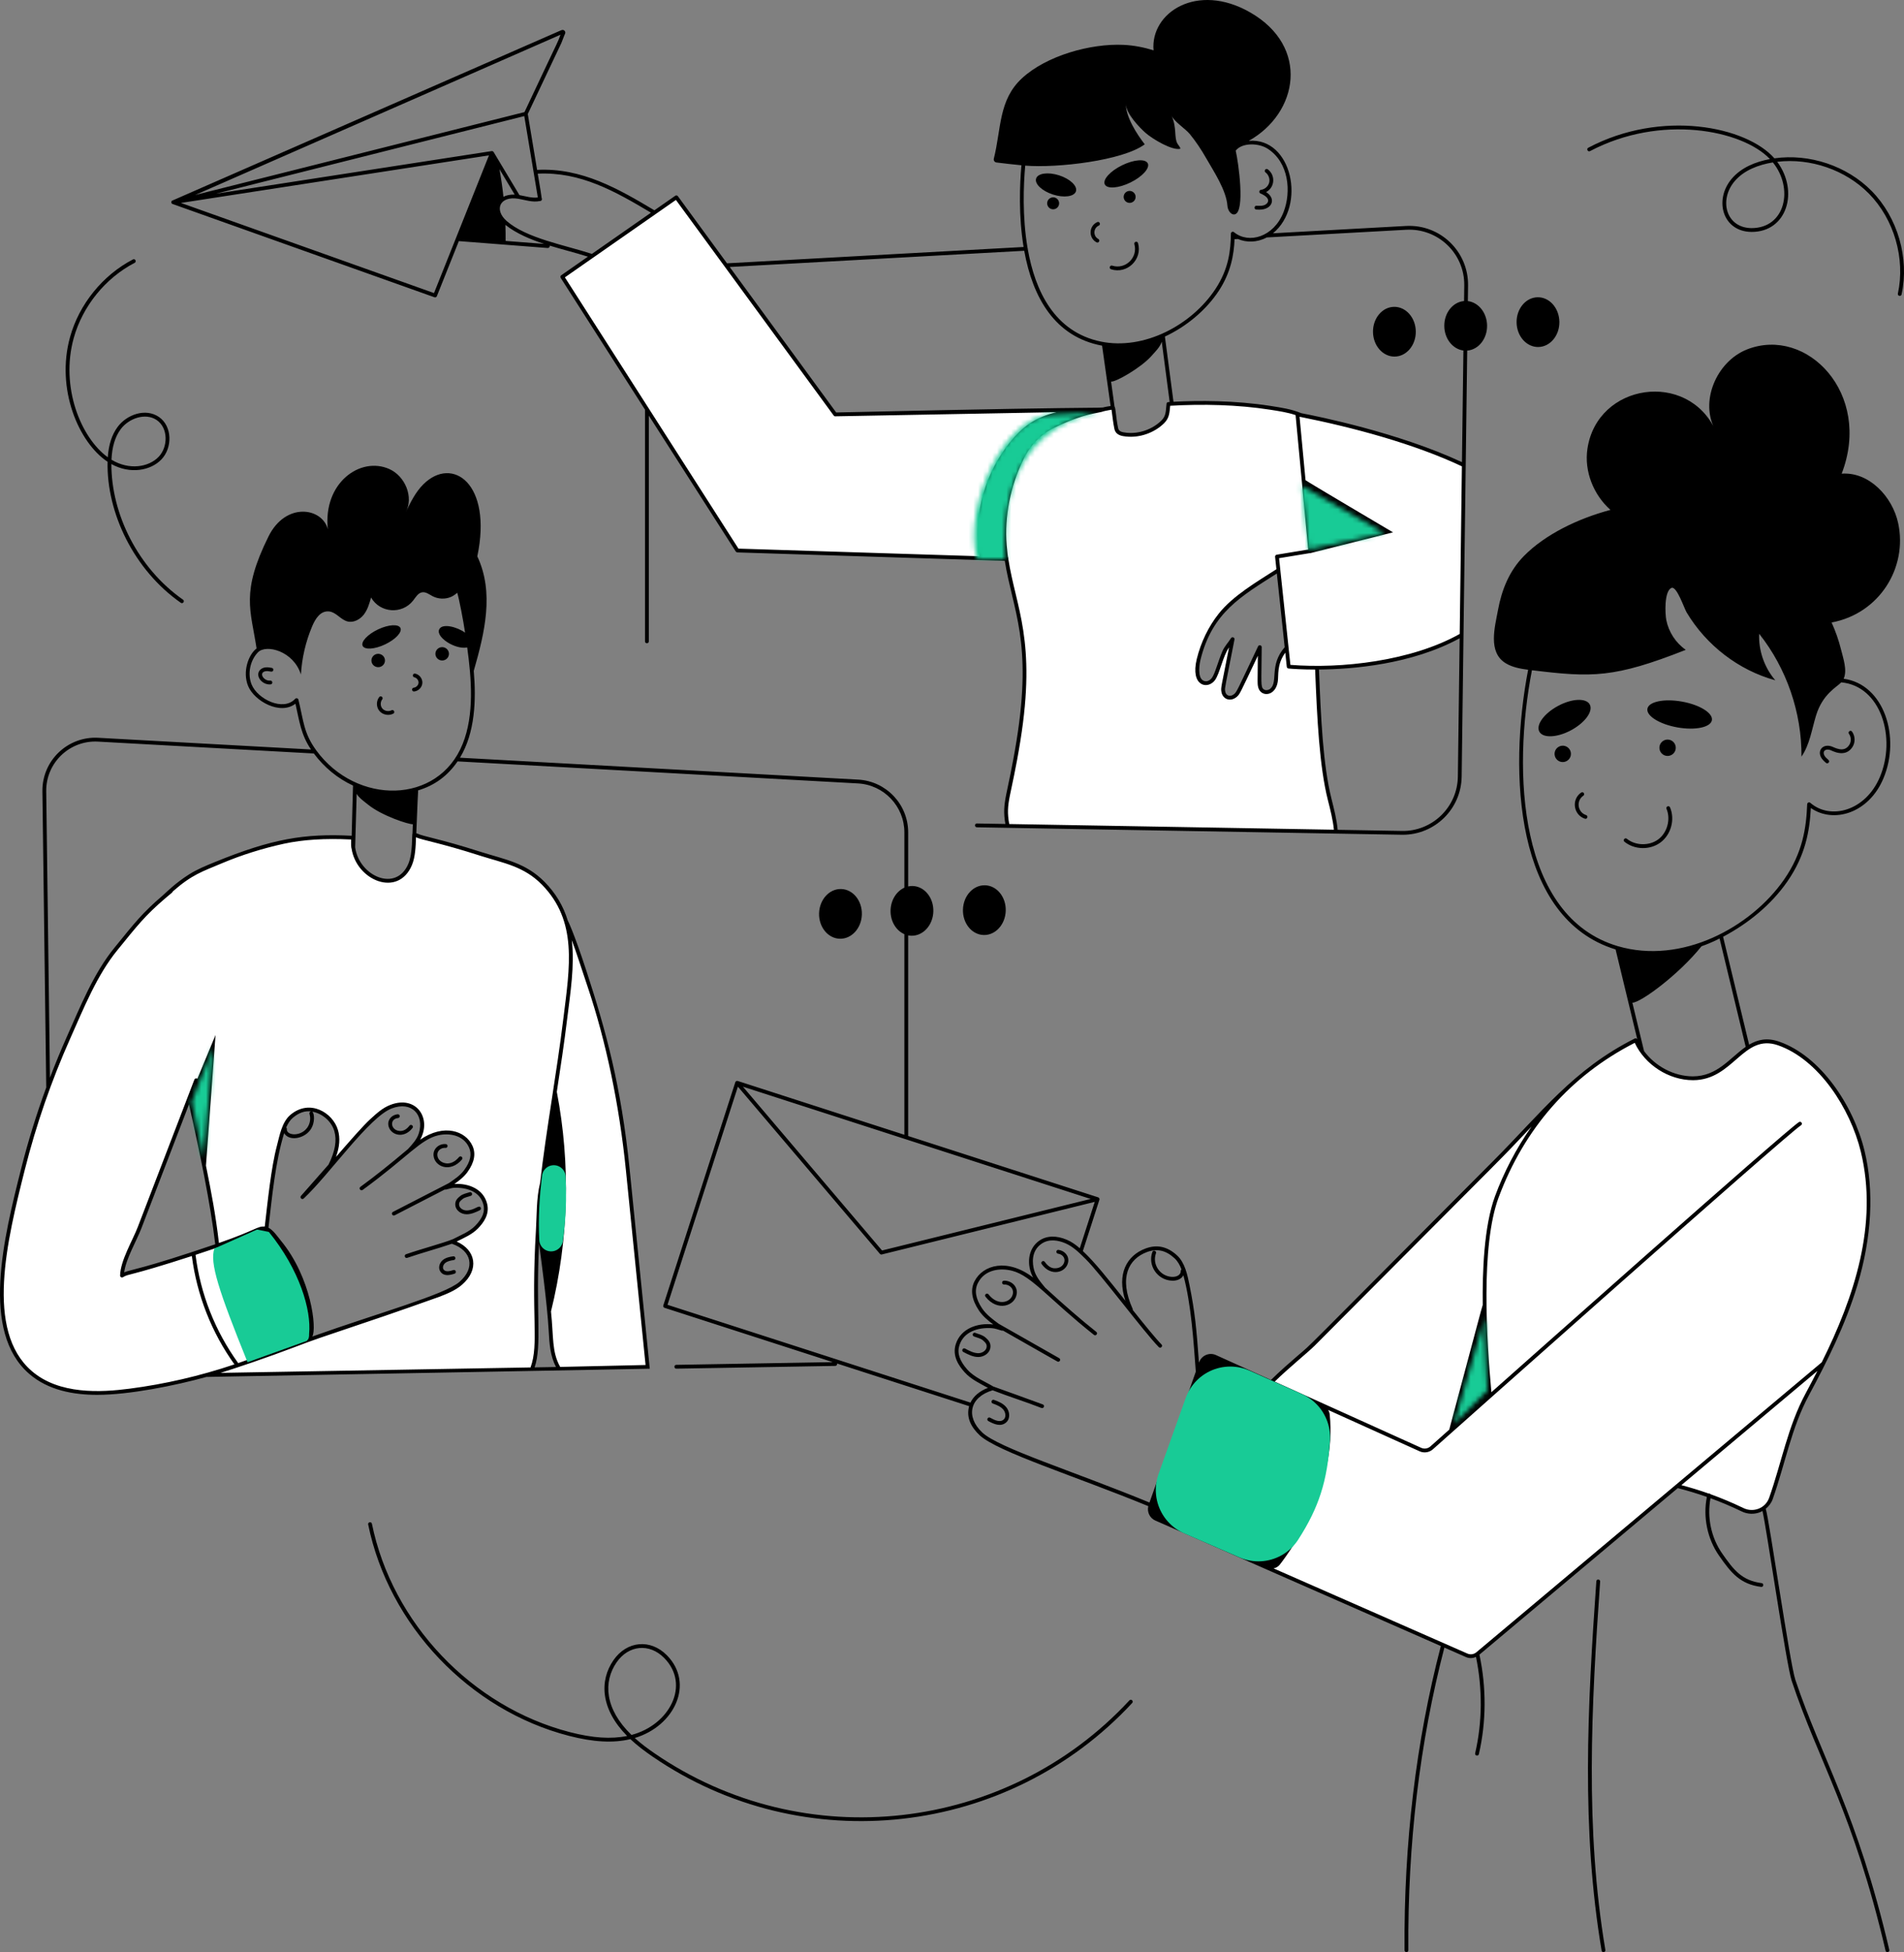
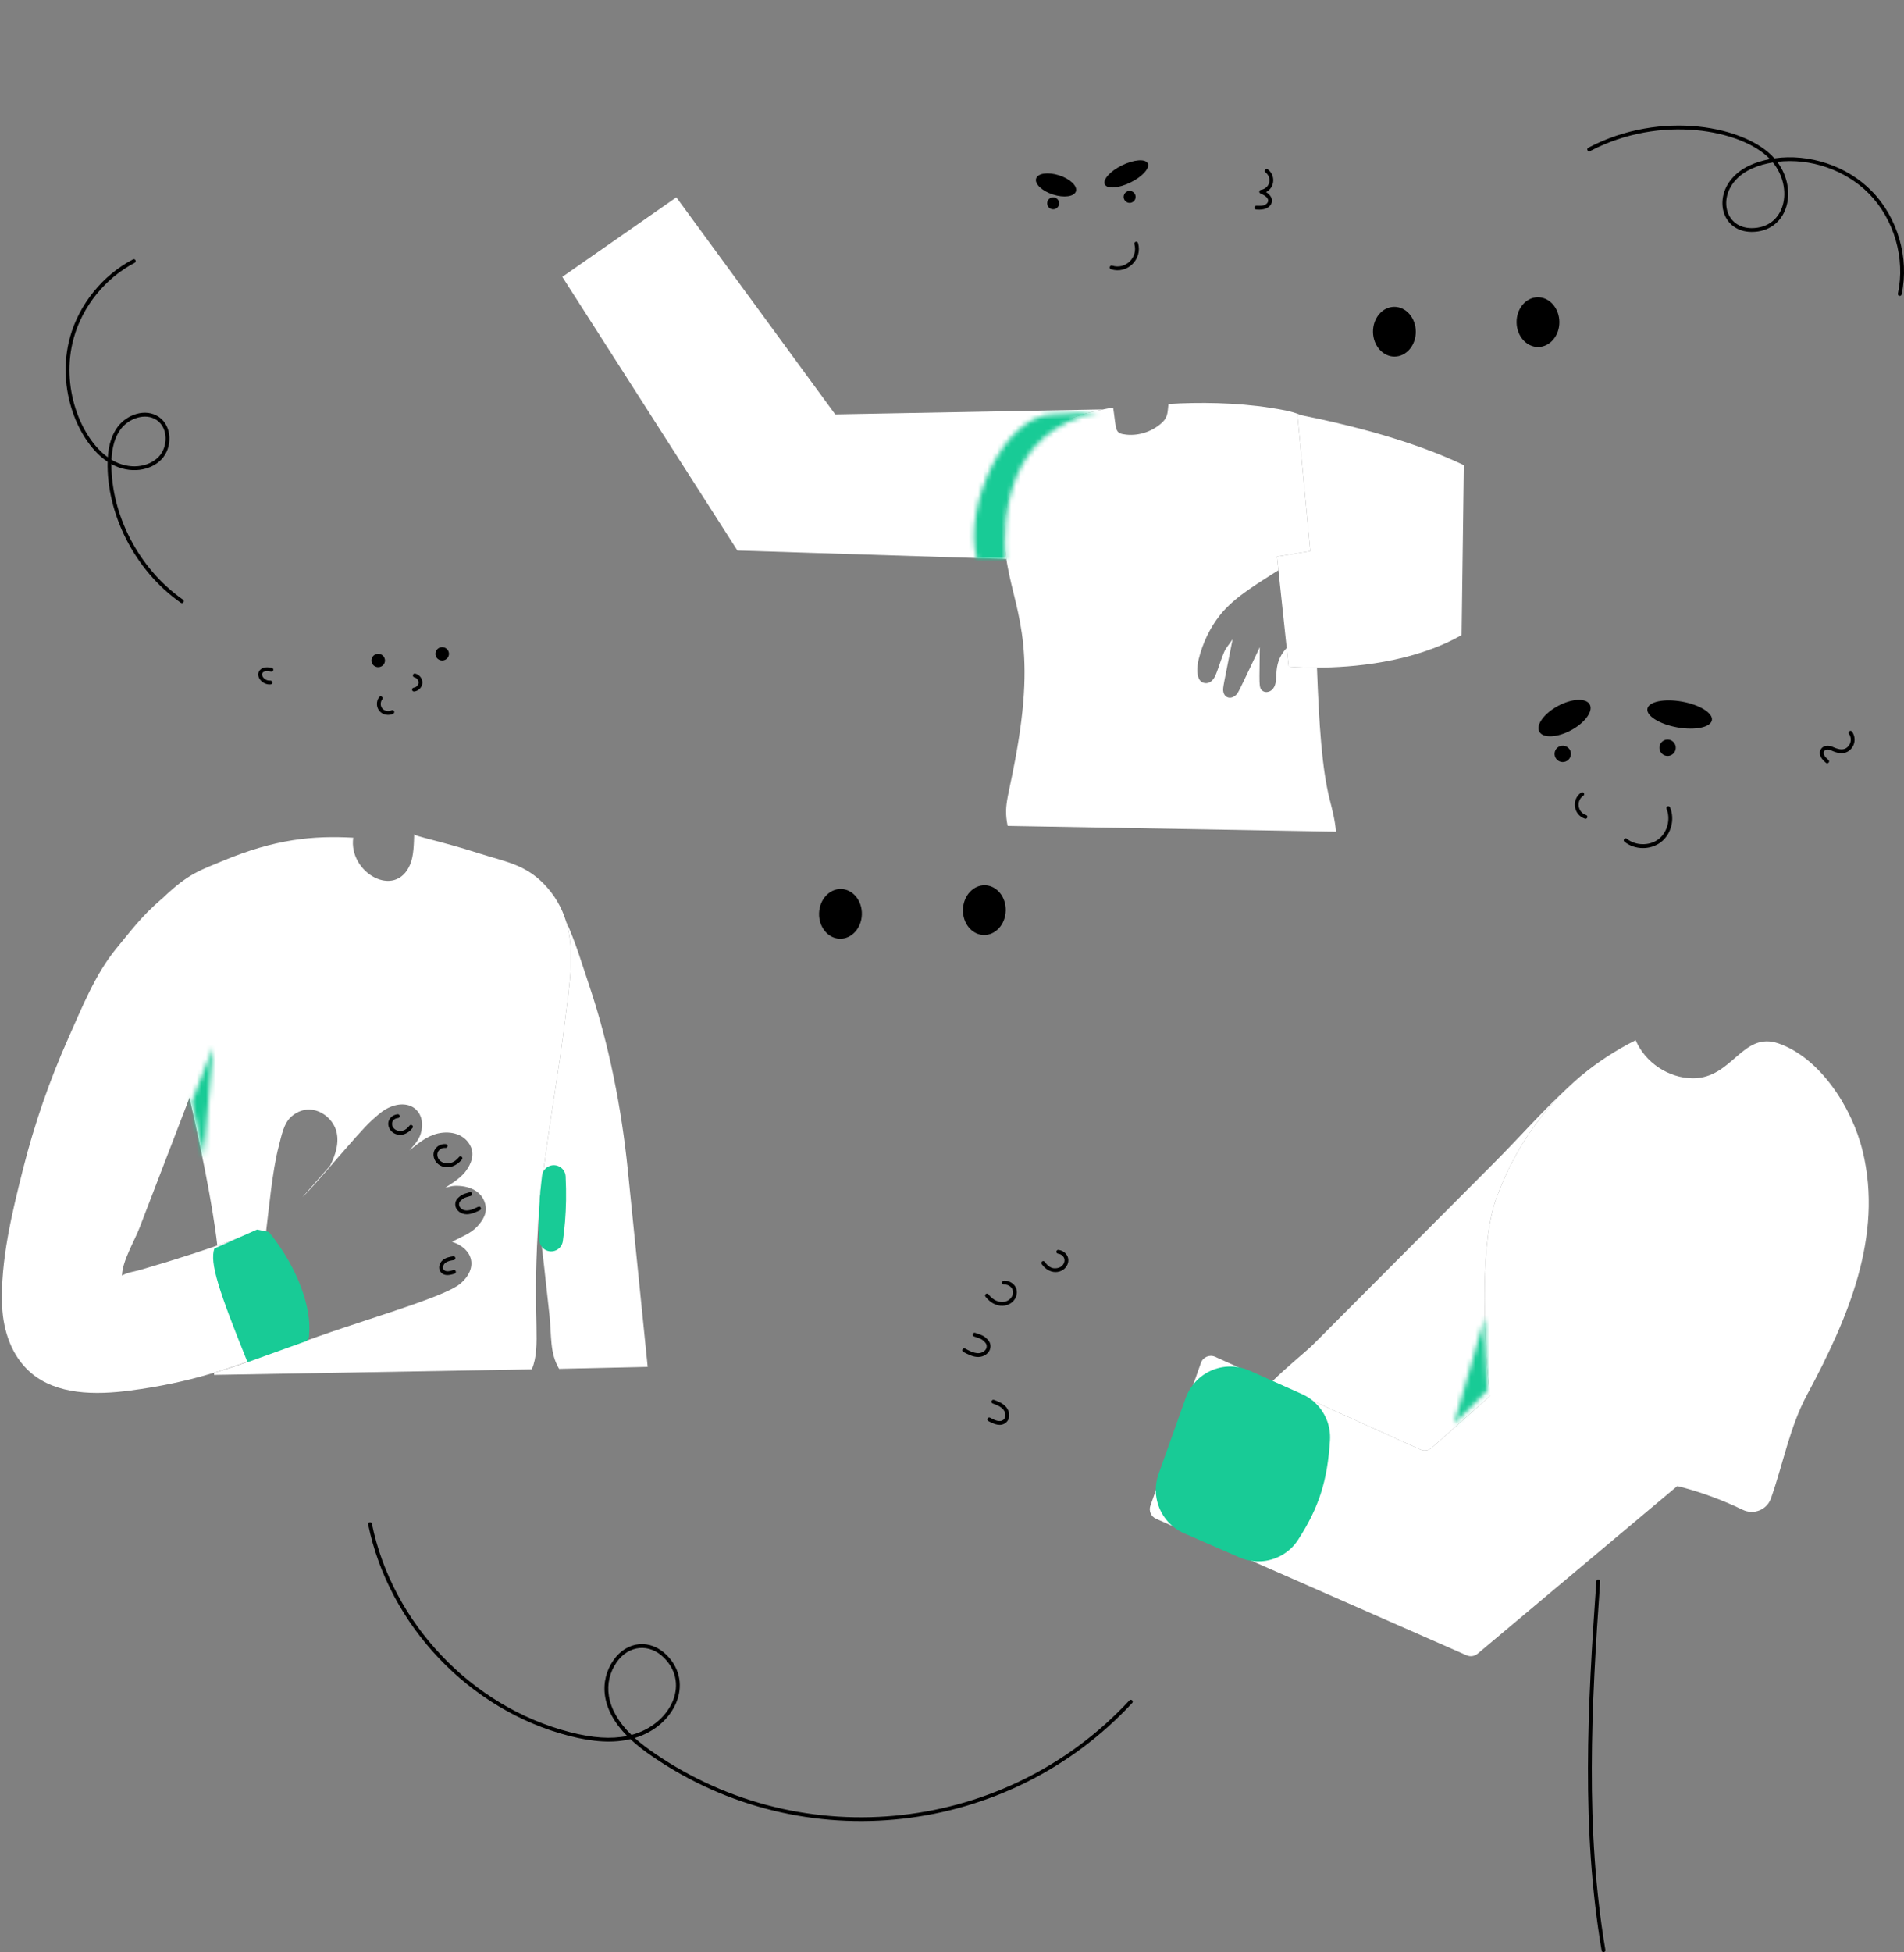
<svg xmlns="http://www.w3.org/2000/svg" width="402" height="412" viewBox="0 0 402 412" fill="none">
  <rect x="0" y="0" width="402" height="412" fill="#808080" stroke="none" />
  <g clip-path="url(#clip0_2696_968)">
    <path d="M232.909 86.407C229.052 87.231 226.899 87.743 222.513 89.864C219.288 91.415 217.142 93.771 215.614 96.994C212.561 103.318 211.294 110.565 212.487 117.978L155.69 116.185L118.721 58.43L142.802 41.645L176.346 87.461L232.91 86.408L232.909 86.407Z" fill="white" />
    <path d="M316.039 252.573C312.541 261.963 313.144 279.77 314.559 294.659C308.69 299.861 304.219 303.832 302.273 305.569C301.622 306.147 300.689 306.292 299.893 305.931L268.432 291.717C271.768 288.397 275.764 285.253 277.284 283.726C290.02 270.936 302.755 258.153 315.491 245.378C320.613 240.249 325.55 234.614 330.905 229.653C324.352 235.908 319.375 243.626 316.039 252.574V252.573Z" fill="white" />
    <path d="M354.141 313.631C358.789 314.797 363.347 316.429 367.931 318.639C370.254 319.765 373.036 318.68 373.904 316.252C376.55 308.775 377.828 301.25 381.567 294.296C390.134 278.353 397.645 260.939 393.274 242.965C390.976 233.503 384.135 223.233 375.545 220.229C367.867 217.544 365.801 227.625 357.39 227.569C352.284 227.537 347.34 224.241 345.346 219.538C341.125 221.66 337.281 224.169 333.824 227.047C333.743 227.047 331.181 229.393 330.905 229.652C324.352 235.907 319.375 243.625 316.039 252.573C312.541 261.963 313.144 279.77 314.559 294.659" fill="white" />
    <path d="M333.807 227.056C332.826 227.9 331.853 228.76 330.904 229.652C331.837 228.752 332.802 227.891 333.807 227.056Z" fill="#ECECEC" />
    <path d="M380.039 237.15C377.376 238.778 311.507 297.356 302.276 305.568C301.622 306.15 300.691 306.289 299.894 305.928L256.561 286.357C255.378 285.822 253.991 286.414 253.558 287.637L242.889 317.774C242.502 318.868 243.024 320.076 244.087 320.543L309.649 349.352C310.421 349.691 311.32 349.563 311.966 349.021L384.916 287.8L380.04 237.148L380.039 237.15Z" fill="white" />
    <path d="M136.748 288.477C136.636 288.479 118.164 288.892 118.045 288.895C116.035 285.51 116.485 282.021 116.003 277.478C115.272 270.621 114.5 263.764 113.672 256.914C113.76 254.51 113.857 252.001 114.419 249.775C115.77 238.118 117.941 226.573 119.356 214.924C120.217 207.914 121.447 200.807 119.501 194.432C121.527 198.797 122.91 203.556 124.438 208.091C128.587 220.391 131.24 233.994 132.543 246.849C133.942 260.724 135.348 274.6 136.748 288.476V288.477Z" fill="white" />
    <path d="M34.668 189.255C34.668 189.255 34.676 189.255 34.676 189.247C39.8 184.319 42.55 183.575 46.833 181.77C58.17 177.014 66.19 176.344 74.58 176.803C73.53 184.155 83.524 189.898 86.617 182.389C87.364 180.573 87.38 178.096 87.453 176.03C87.453 176.509 92.718 177.402 101.363 180.17C106.598 181.83 110.77 182.439 114.702 186.417C117.138 188.893 118.634 191.587 119.502 194.425V194.432C121.448 200.808 120.218 207.914 119.357 214.925C117.942 226.574 115.772 238.119 114.42 249.775C113.63 252.904 113.749 256.698 113.56 259.608C112.405 278.965 114.346 283.88 112.298 289L45.193 290.173C45.193 290.021 45.201 289.876 45.226 289.723C50.467 288.191 53.569 286.934 58.902 284.884C59.827 284.53 61.226 284.272 62.182 283.807C62.19 283.831 62.199 283.863 62.199 283.887C74.739 279.042 93.635 274.014 97.278 270.847C100.88 267.734 100.072 263.606 95.421 262.076C95.533 261.988 95.718 261.931 95.855 261.867C97.503 261.007 99.329 260.324 100.639 258.973C101.95 257.614 102.97 255.998 102.432 254.045C101.659 251.215 98.813 250.194 96.031 250.275C95.348 250.291 94.689 250.516 94.054 250.677C94.445 250.286 97.067 248.943 98.372 247.132C99.465 245.621 100.212 243.812 99.393 242.003C98.195 239.374 95.244 238.603 92.502 239.205C90.098 239.744 88.297 241.327 86.424 242.799C87.389 241.73 88.394 240.677 88.828 239.262C90.106 235.128 87.093 231.822 82.573 233.562C80.956 234.173 79.718 235.354 78.472 236.48C75.513 239.15 66.758 249.938 63.855 252.656L69.701 246.023C70.858 243.716 71.695 241.063 70.971 238.603C69.996 235.276 65.476 232.326 61.581 235.596C59.852 237.051 59.401 239.857 58.863 241.891C57.471 247.108 56.748 255.51 56.072 260.815C54.317 259.159 54.557 259.88 45.885 262.881C44.832 253.641 42.071 240.732 40.007 231.68" fill="white" />
    <path d="M36.084 188.063C30.429 192.744 29.169 194.545 24.511 200.229C20.122 205.583 17.29 212.676 14.465 219.011C10.477 227.951 7.261 237.234 4.866 246.725C2.551 255.896 0.03 266.215 0.453 275.724C0.684 280.921 2.497 286.25 6.438 289.66C11.955 294.432 20.152 294.433 27.459 293.479C40.337 291.797 48.775 288.767 58.902 284.884C59.972 284.474 61.662 284.201 62.586 283.578C66.613 280.865 61.59 268.658 58.506 264.128C57.574 262.76 56.068 259.913 54.239 259.923C53.627 259.926 46.502 263.094 29.619 268.015C28.313 268.394 26.943 268.516 25.757 269.206C25.831 266.123 28.356 262 29.48 259.075C31.788 253.071 38.878 234.619 41.425 227.992" fill="white" />
    <path d="M282.068 175.523C196.709 174.029 215.524 174.358 212.744 174.309C211.771 169.418 213.094 168.319 215.027 156.365C218.834 132.782 213.098 127.024 212.141 115.115C211.6 108.36 213.315 101.28 215.8 96.625C217.311 93.586 219.418 91.359 222.513 89.865C228.519 86.96 231.524 86.816 233.094 86.367C234.171 86.135 235.024 85.99 235.032 86.078C235.765 90.912 235.274 91.45 237.79 91.73C240.572 92.027 243.514 90.998 245.508 89.029C246.634 87.912 246.521 86.754 246.699 85.259C253.147 84.865 260.922 84.937 268.198 86.07C270.498 86.44 272.523 86.713 274.662 87.598C274.188 87.51 273.93 87.461 273.93 87.461L276.648 116.314L269.612 117.471L269.918 120.341C265.769 123.027 260.639 125.953 257.608 129.787C255.437 132.529 253.909 135.76 253.074 139.153C252.744 140.512 252.27 144.146 254.618 144.186C255.229 144.194 255.799 143.824 256.169 143.342C256.894 142.416 257.433 140.053 258.445 137.635C258.879 136.606 259.659 135.85 260.245 134.893C258.333 144.581 258.168 145.105 258.259 145.834C258.44 147.285 259.815 147.671 260.856 146.767C261.448 146.242 261.31 146.46 265.985 136.581C265.933 144.334 265.692 145.105 266.548 145.785C267.095 146.22 267.947 146.099 268.478 145.648C270.473 143.952 268.137 140.551 271.662 136.733L272.08 140.688C272.08 140.688 274.395 140.921 278.054 140.906C278.498 152.963 279.107 162.261 280.74 168.721C281.302 170.964 281.906 173.264 282.066 175.522L282.068 175.523Z" fill="white" />
    <path d="M212.495 117.816H212.463V117.8C212.47 117.816 212.486 117.816 212.495 117.816Z" fill="#ECECEC" />
    <path d="M309.066 98.169L308.592 134.032C298.308 139.885 285.444 140.882 278.055 140.906C274.397 140.922 272.082 140.688 272.082 140.688L269.613 117.471L276.649 116.313L273.931 87.46C285.698 89.803 298.561 93.168 309.067 98.168L309.066 98.169Z" fill="white" />
-     <path d="M36.435 43.053L91.73 62.739C91.922 62.811 92.155 62.717 92.237 62.51L96.877 50.886L115.634 52.343C115.893 52.363 116.099 52.122 116.062 51.881C116.062 51.879 116.062 51.878 116.062 51.876L116.056 51.841C118.946 52.722 121.153 53.236 124.133 54.167L118.49 58.1C118.313 58.224 118.265 58.464 118.382 58.647L136.184 86.457V135.358C136.184 135.89 136.988 135.89 136.988 135.358V87.714L155.351 116.401C155.423 116.512 155.544 116.581 155.677 116.586L212.145 118.369C213.843 128.935 218.013 135.339 214.629 156.301C212.727 168.064 211.462 169.163 212.264 173.898L206.269 173.795C205.732 173.775 205.723 174.589 206.254 174.599C285.929 175.998 296.002 176.177 296.175 176.177C302.947 176.175 308.516 170.741 308.607 163.895C308.763 152.002 309.614 86.675 309.779 73.995C312.151 73.809 314.009 71.507 313.974 68.708C313.941 66.015 312.167 63.819 309.915 63.545L309.958 60.269C310.058 53.079 304.065 47.291 296.839 47.69L268.766 49.237C275.853 43.443 272.815 28.959 263.666 29.721C274.092 23.88 276.61 9.882 263.963 2.623C252.727 -3.825 242.844 2.681 243.556 10.632C241.507 9.98 239.381 9.571 237.231 9.469C230.264 9.141 220.928 11.741 215.757 16.534C210.813 21.118 211.423 27.108 209.833 33.482C209.738 33.864 209.997 34.244 210.388 34.291C212.123 34.502 213.888 34.716 215.657 34.879C215.297 38.916 215.029 45.515 216.114 52.129L153.496 55.573L143.125 41.407C142.996 41.23 142.75 41.189 142.571 41.314L138.166 44.385C130.627 39.885 122.802 35.365 113.399 35.852L111.434 24.059C111.989 22.881 118.487 9.152 118.528 9.066C118.688 8.728 119.052 7.643 119.3 7.123C119.521 6.657 119.053 6.16 118.578 6.357C117.306 6.885 130.309 1.213 36.508 42.278C36.096 42.342 36.043 42.915 36.434 43.054L36.435 43.053ZM91.635 61.852L38.202 42.83L103.236 32.789L91.635 61.852ZM114.903 51.48L106.749 50.846C106.76 49.719 106.745 48.588 106.707 47.46C109.023 49.306 112.076 50.558 114.903 51.48ZM106.296 41.528C106.084 39.574 105.807 37.631 105.452 35.702L108.672 41.069C107.765 41.037 106.94 41.2 106.296 41.528ZM215.425 156.43C218.867 135.096 214.472 128.28 212.885 117.921L212.881 117.894C212.97 117.465 212.848 118.732 212.542 115.083C212.045 108.878 213.375 102.56 215.982 97.159C217.581 93.791 219.808 91.612 222.689 90.226C229.107 87.124 231.584 87.327 233.18 86.759C233.95 86.593 234.422 86.51 234.685 86.475C234.868 87.766 235.005 89.164 235.282 90.483C235.571 91.887 236.88 92.032 237.747 92.128C240.636 92.437 243.72 91.357 245.792 89.312C246.919 88.194 246.925 87.033 247.062 85.637C253.881 85.238 261.321 85.403 268.135 86.465C270.083 86.775 271.816 87.022 273.542 87.604L276.214 115.976L269.55 117.073C269.339 117.107 269.192 117.3 269.215 117.512L269.494 120.135C265.395 122.777 260.316 125.715 257.295 129.536C255.145 132.252 253.552 135.544 252.685 139.057C251.28 144.843 254.952 145.591 256.489 143.588C257.491 142.306 258.198 138.438 259.495 136.637C257.832 145.116 257.762 145.076 257.863 145.882C258.082 147.653 259.844 148.178 261.126 147.066C261.793 146.476 261.723 146.504 265.573 138.395C265.557 140.214 265.539 142.021 265.522 143.707C265.512 144.621 265.601 145.544 266.301 146.101C267.426 146.993 269.407 146.322 269.779 143.86C269.993 142.443 269.538 140.286 271.366 137.745L271.684 140.731C271.704 140.92 271.853 141.069 272.043 141.089C272.834 141.17 275.082 141.308 277.67 141.308C278.076 151.606 278.576 161.788 280.353 168.819C280.869 170.872 281.432 173.034 281.631 175.112L213.08 173.912C212.25 169.271 213.487 168.419 215.426 156.429L215.425 156.43ZM235.315 85.801L234.588 80.541C234.594 80.538 234.6 80.532 234.606 80.53C235.487 80.686 240.841 77.672 243.097 75.144C244.071 74.045 244.868 73.31 245.286 72.122L246.96 84.84C246.694 84.855 246.344 84.837 246.299 85.21C246.122 86.71 246.24 87.735 245.226 88.742C243.323 90.621 240.493 91.617 237.835 91.33C236.733 91.208 236.216 91.033 236.069 90.32C235.583 88.007 235.583 86.093 235.315 85.801ZM234.59 80.522L234.585 80.526V80.519C234.585 80.519 234.587 80.521 234.59 80.522ZM308.194 133.796C298.007 139.512 283.191 141.187 272.447 140.318C270.345 120.537 274.298 157.683 270.054 117.807L276.529 116.741C276.529 116.755 276.531 116.771 276.531 116.771L294.112 112.352C291.668 110.909 276.207 101.778 275.642 101.343L274.381 87.954C285.551 90.175 298.475 93.617 308.658 98.42C308.618 101.445 308.816 86.405 308.193 133.796H308.194ZM268.22 145.343C267.852 145.654 267.204 145.791 266.8 145.471C266.133 144.941 266.337 144.281 266.389 136.583C266.392 136.158 265.809 136.018 265.624 136.409C261.185 145.786 261.128 145.99 260.594 146.463C259.805 147.149 258.801 146.923 258.659 145.784C258.576 145.12 258.663 145.049 260.641 134.97C260.728 134.528 260.135 134.309 259.904 134.682C259.331 135.617 258.535 136.387 258.074 137.478C257.12 139.761 256.501 142.266 255.851 143.097C255.286 143.834 254.543 143.808 254.625 143.784C252.872 143.754 253.069 140.881 253.464 139.25C255.931 129.239 262.044 125.866 269.587 121.032L271.242 136.599C267.943 140.345 269.895 143.916 268.219 145.342L268.22 145.343ZM295.961 175.371L282.428 175.133C282.224 172.894 281.643 170.678 281.132 168.625C279.323 161.467 278.877 151.389 278.479 141.304C285.415 141.248 297.993 140.268 308.186 134.706L307.806 163.887C307.72 170.39 302.346 175.507 295.962 175.373L295.961 175.371ZM296.885 48.492C303.616 48.121 309.25 53.502 309.156 60.257L309.113 63.534C306.752 63.732 304.907 66.03 304.941 68.819C304.973 71.504 306.735 73.692 308.977 73.978L308.669 97.54C295.29 91.304 278.198 87.859 274.773 87.209C272.632 86.33 270.566 86.039 268.26 85.672C260.657 84.487 253.093 84.518 247.764 84.795L245.952 71.032C250.478 68.926 254.654 65.451 257.317 61.4C259.9 57.462 260.523 53.724 260.657 50.482L261.377 50.443C263.139 51.211 265.408 51.214 267.46 50.112L296.884 48.492H296.885ZM241.694 30.457C240.027 28.302 237.701 24.716 237.71 21.931C237.703 23.903 240.521 26.861 241.889 28.065C243.377 29.374 247.63 31.89 249.236 31.378C249.134 30.97 248.81 30.677 248.599 30.307C247.842 28.98 248.518 26.994 247.361 24.417C247.935 25.695 250.286 27.163 251.237 28.326C252.517 29.892 253.631 31.584 254.635 33.336C256.318 36.273 258.918 40.159 259.153 43.457C259.218 44.356 259.894 45.438 260.727 45.231C262.934 44.679 261.48 34.244 260.895 31.787C260.903 31.778 260.916 31.774 260.923 31.764C262.265 30.071 265.756 30.148 267.673 31.401C272.103 34.277 272.689 40.444 270.992 44.785C268.931 50.045 263.628 51.549 260.542 49.004C260.282 48.788 259.888 48.973 259.885 49.309C259.843 52.858 259.422 56.727 256.646 60.959C251.618 68.604 241.558 73.969 232.42 72.09C222.629 70.06 218.54 61.391 216.988 52.541C216.994 52.48 217.011 52.44 216.952 52.321C215.822 45.696 216.095 39.013 216.459 34.954C223.195 35.507 237.089 33.897 241.694 30.457ZM216.249 52.926C218.046 62.862 222.755 71.117 232.688 72.953L234.487 85.692C229.107 86.455 245.379 85.481 176.546 87.054L154.064 56.346L216.249 52.925V52.926ZM142.71 42.198L176.021 87.697C176.099 87.803 176.219 87.887 176.353 87.862L223.032 86.992C218.806 88.067 215.84 89.758 212.422 94.405C207.445 101.151 205.489 109.711 206.81 117.396L155.914 115.789L119.267 58.538C129.883 51.138 135.711 47.076 142.709 42.197L142.71 42.198ZM137.442 44.889L124.969 53.584C119.184 51.701 111.136 50.292 106.958 46.631C104.266 44.251 105.523 41.297 109.447 41.951C110.911 42.202 112.442 42.759 113.989 42.427C114.349 42.454 114.515 42.066 114.364 41.809C114.307 41.215 114.08 39.865 113.534 36.651C122.54 36.218 129.83 40.349 137.442 44.889ZM118.336 7.333C117.308 9.948 119.482 5.085 110.734 23.66L41.215 41.148C126.943 3.559 117.632 7.639 118.336 7.333ZM110.692 24.499C112.937 37.975 113.044 38.618 113.553 41.673C112.285 41.846 111.005 41.416 109.673 41.178L104.216 32.079C104.148 31.965 103.971 31.865 103.814 31.888C103.813 31.888 103.811 31.888 103.81 31.888L45.608 40.874L110.694 24.5L110.692 24.499Z" fill="black" />
    <path d="M337.843 333.793C337.879 333.274 337.08 333.187 337.041 333.737C335.166 360.228 333.839 386.122 338.153 411.665C338.242 412.191 339.034 412.055 338.946 411.532C334.647 386.076 335.972 360.235 337.843 333.793Z" fill="black" />
    <path d="M328.952 148.986C326.011 150.567 324.244 152.996 325.005 154.412C325.767 155.828 328.768 155.695 331.709 154.114C334.65 152.533 336.417 150.104 335.656 148.687C334.895 147.271 331.893 147.404 328.952 148.985V148.986Z" fill="black" />
    <path d="M355.115 148.071C351.356 147.403 348.091 148.079 347.824 149.582C347.557 151.086 350.387 152.848 354.147 153.517C357.906 154.185 361.171 153.509 361.438 152.006C361.705 150.502 358.875 148.74 355.115 148.071Z" fill="black" />
    <path d="M351.211 156.325C350.388 156.808 350.112 157.866 350.595 158.69C351.078 159.513 352.137 159.789 352.96 159.306C353.783 158.824 354.059 157.765 353.576 156.941C353.093 156.118 352.035 155.842 351.21 156.325H351.211Z" fill="black" />
    <path d="M329.075 157.616C328.252 158.099 327.976 159.157 328.459 159.98C328.941 160.803 330 161.079 330.824 160.596C331.648 160.114 331.924 159.055 331.441 158.232C330.958 157.409 329.899 157.133 329.076 157.616H329.075Z" fill="black" />
    <path d="M334.881 172.025C333.073 171.435 332.726 169.008 334.294 167.933C334.733 167.632 334.278 166.97 333.84 167.27C331.727 168.716 332.192 171.99 334.631 172.788C335.139 172.951 335.385 172.189 334.881 172.024L334.881 172.025Z" fill="black" />
    <path d="M351.861 170.712C352.782 172.891 352.024 175.712 350.137 177.135C348.248 178.558 345.327 178.511 343.487 177.026C343.073 176.693 342.568 177.318 342.982 177.653C345.132 179.386 348.416 179.439 350.621 177.777C352.827 176.114 353.677 172.943 352.601 170.4C352.397 169.913 351.653 170.22 351.861 170.712Z" fill="black" />
    <path d="M386.62 157.507C384.826 156.977 383.734 158.384 384.467 159.8C384.727 160.302 385.149 160.671 385.52 160.997C385.92 161.343 386.453 160.744 386.049 160.391C385.716 160.099 385.371 159.798 385.18 159.431C384.752 158.601 385.334 157.963 386.39 158.278C386.752 158.385 389.537 160.087 391.113 157.664C391.747 156.687 391.713 155.349 391.03 154.406C390.719 153.977 390.067 154.447 390.38 154.878C390.865 155.545 390.889 156.532 390.439 157.225C389.283 159.006 387.32 157.715 386.62 157.505V157.507Z" fill="black" />
-     <path d="M400.778 110.454C399.574 104.8 394.608 99.54 388.841 99.968C395.348 83.056 381.471 68.796 368.864 73.745C362.396 76.285 358.751 84.85 362.217 90.872C356.348 78.093 337.218 80.835 335.158 94.731C334.455 99.476 336.454 104.452 340.027 107.613C333.078 109.465 326.204 112.825 321.761 117.334C318.668 120.473 317.069 124.457 316.281 128.732C315.615 132.344 314.088 137.669 317.924 139.987C319.336 140.841 321 141.138 322.642 141.353C318.44 163.136 319.889 193.887 341.106 200.379L345.687 219.342C345.567 219.13 345.334 219.089 345.162 219.177C332.166 225.713 325.491 234.789 315.204 245.092C272.293 288.134 277.478 283.11 274.101 286.027C272.386 287.508 270.269 289.342 268.347 291.235L256.726 285.986C255.326 285.36 253.688 286.064 253.176 287.504L253.142 287.599C252.606 280.28 252.293 276.912 251.144 271.219C250.718 269.109 250.188 266.484 248.513 264.949C246.461 263.071 244.287 262.595 241.867 263.495C237.892 264.975 235.744 268.867 237.602 274.517C233.768 269.705 231.207 266.463 228.63 264.032L232.123 253.208C232.133 253.177 232.131 253.146 232.134 253.116C232.134 253.11 232.138 253.107 232.139 253.101C232.139 253.098 232.137 253.096 232.137 253.092C232.138 253.008 232.114 252.93 232.068 252.862C232.066 252.857 232.063 252.854 232.059 252.85C232.011 252.784 231.948 252.729 231.864 252.701L191.748 239.755V197.408C191.959 197.449 192.174 197.479 192.395 197.486C194.889 197.557 196.978 195.265 197.061 192.367C197.143 189.468 195.188 187.062 192.694 186.991C192.371 186.981 192.055 187.014 191.748 187.08V175.687C191.748 169.76 187.11 164.863 181.189 164.539L97.117 159.913C100.299 154.659 100.56 147.706 100.025 141.587C102.36 133.465 104.364 125.039 100.776 117.421C104.008 102.03 95.496 96.139 89.382 102.216C87.717 103.871 86.667 106.029 85.648 108.143C87.408 104.925 85.536 100.472 82.183 98.984C76.06 96.268 68.155 101.939 69.224 111.715C68.061 107.124 60.328 105.867 56.682 113.234C50.812 125.092 52.94 128.716 54.172 136.859C52.428 138.165 51.17 141.799 52.376 144.76C53.675 147.957 59.161 151.016 62.38 148.517C63.232 152.253 63.516 155.01 65.664 158.181L20.738 155.711C14.325 155.358 8.869 160.491 8.953 167.011L9.765 229.514C7.703 235.125 5.93 240.848 4.471 246.626C0.761 261.314 -4.135 281.041 6.174 289.959C10.193 293.439 15.545 294.383 20.525 294.382C27.259 294.382 36.944 292.445 43.583 290.602C61.241 290.291 139.324 288.831 137.189 288.866L132.94 246.803C131.152 229.159 127.916 217.487 123.821 204.939C121.097 196.591 119.858 194.222 119.883 194.302C118.929 191.183 117.326 188.51 114.984 186.13C110.967 182.064 106.629 181.413 101.483 179.783C92.629 176.95 89.607 176.638 87.894 175.849C88.405 162.787 88.293 168.108 88.256 166.816C91.714 165.797 94.51 163.767 96.612 160.689L181.147 165.341C186.642 165.642 190.946 170.187 190.946 175.687V187.345C189.292 188.09 188.092 189.927 188.03 192.11C187.965 194.414 189.189 196.403 190.946 197.159V239.496L155.757 228.14C155.509 228.059 155.302 228.241 155.25 228.399L140.046 275.509C139.978 275.72 140.094 275.946 140.304 276.015L175.825 287.478C172.613 287.534 187.786 287.27 142.785 288.052C142.258 288.062 142.264 288.856 142.792 288.856C142.885 288.856 176.258 288.275 176.355 288.273C176.576 288.269 176.753 288.086 176.75 287.864C176.75 287.829 176.738 287.8 176.729 287.77L204.618 296.77C203.963 299.169 205.028 301.205 206.839 302.908C210.564 306.412 227.317 311.642 242.446 317.872C242.142 319.094 242.749 320.392 243.921 320.908L304.21 347.397C298.961 367.53 296.381 389.127 296.546 411.597C296.55 412.129 297.354 412.123 297.35 411.59C297.186 389.238 299.747 367.754 304.957 347.724L309.48 349.711C310.159 350.016 310.909 350.026 311.631 349.69C313.03 356.44 312.979 363.458 311.455 370.028C311.335 370.547 312.118 370.727 312.239 370.21C313.812 363.425 313.849 356.17 312.358 349.212L354.237 314.068C356.327 314.598 358.366 315.217 360.377 315.927C359.536 320.163 360.469 324.757 362.937 328.301C365.53 332.027 367.422 334.332 371.835 334.915C372.366 334.986 372.465 334.187 371.941 334.118C367.773 333.568 366.055 331.376 363.597 327.843C361.275 324.506 360.386 320.192 361.145 316.199C363.369 317.012 365.562 317.941 367.753 318.997C368.981 319.591 370.403 319.641 371.655 319.13C371.82 319.062 371.963 318.967 372.116 318.883C372.957 322.333 377.138 351.293 378.289 354.747C384.036 371.951 391.274 382.492 398.107 411.687C398.227 412.203 399.011 412.022 398.89 411.503C392.12 382.575 384.588 371.06 379.052 354.493C377.911 351.071 373.52 320.565 372.809 318.425C373.468 317.895 373.986 317.21 374.282 316.383C376.945 308.854 378.197 301.406 381.92 294.482C385.741 287.37 389.627 279.633 392.154 271.255C395.198 261.141 395.721 251.324 393.663 242.866C391.322 233.225 384.36 222.883 375.676 219.847C373.064 218.933 371.076 219.419 369.297 220.476L363.801 197.705C369.053 194.927 373.923 191.002 377.338 186.087C381.217 180.512 382.085 175.325 382.327 170.532C387.113 173.848 394.534 171.681 397.647 164.3C401.332 155.584 397.798 144.397 389.255 143.252C390.064 141.494 389.181 138.987 388.704 137.078C388.217 135.125 387.548 133.215 386.716 131.379C396.857 129.477 402.766 119.784 400.777 110.45L400.778 110.454ZM9.759 167.005C9.68 160.986 14.709 156.188 20.695 156.518L66.262 159.023C68.423 161.917 71.226 164.268 74.536 165.794C74.521 165.876 74.251 176.305 74.249 176.386C64.234 175.881 57.399 177.028 45.316 181.96C43.493 182.705 41.608 183.474 39.92 184.541C37.028 186.371 35.1 188.335 34.397 188.955C29.946 192.768 28.448 194.762 24.202 199.972C19.76 205.39 16.951 212.452 14.095 218.844C12.832 221.675 11.653 224.552 10.544 227.457L9.759 167.003V167.005ZM75.307 167.545C75.812 168.403 76.848 169.124 77.723 169.824C80.622 172.179 86.297 174.013 87.163 173.955L87.09 175.858C86.937 176.176 87.182 179.958 86.244 182.236C83.686 188.446 75.791 184.9 74.983 178.817L75.306 167.546L75.307 167.545ZM39.904 233.066C42.146 243.012 44.452 254.069 45.445 262.603C29.964 267.878 27.694 267.909 26.217 268.53C26.602 265.628 28.82 261.919 29.858 259.22C30.464 257.639 39.63 233.779 39.905 233.065L39.904 233.066ZM65.342 235.088C65.652 236.065 65.463 237.189 64.851 238.024C63.423 239.969 60.417 239.663 60.562 238.269C60.575 238.141 60.521 238.025 60.435 237.942C60.779 237.143 61.219 236.422 61.837 235.902C63.119 234.826 64.381 234.388 65.727 234.572C65.427 234.57 65.267 234.85 65.343 235.089L65.342 235.088ZM59.993 239.155C60.995 240.892 64.128 240.368 65.499 238.499C66.639 236.946 66.35 234.829 65.905 234.608C67.983 234.973 69.959 236.584 70.584 238.712C71.161 240.673 70.761 242.99 69.363 245.793L63.552 252.386C63.217 252.766 63.757 253.292 64.128 252.945C69.565 247.855 77.941 235.737 82.715 233.934C86.922 232.318 89.622 235.321 88.442 239.14C88.037 240.462 87.084 241.466 86.145 242.502C82.328 245.728 79.118 248.279 76.099 250.482C75.668 250.796 76.146 251.442 76.573 251.131C86.133 244.154 88.772 240.449 92.586 239.593C94.795 239.109 97.806 239.491 99.024 242.165C99.656 243.561 99.336 245.107 98.043 246.894C97.211 248.049 95.953 248.898 94.747 249.708C76.564 259.07 85.57 254.433 82.966 255.774C82.493 256.016 82.863 256.734 83.334 256.488L93.9 251.047C94.2 251.171 95.051 250.696 96.041 250.674C97.222 250.639 101.125 250.79 102.042 254.15C102.455 255.647 101.932 257.048 100.348 258.69C99.089 259.987 97.243 260.682 95.681 261.5L95.563 261.55C93.646 262.337 89.216 263.507 85.724 264.707C85.226 264.879 85.479 265.642 85.986 265.467C89.091 264.4 92.237 263.573 95.403 262.492C99.636 263.954 100.377 267.631 97.011 270.54C93.887 273.256 79.857 277.121 65.935 282.075C66.931 280.442 65.734 269.629 59.305 261.838C58.671 261.068 57.742 259.664 56.682 259.102C57.434 252.712 58.113 245.263 59.992 239.152L59.993 239.155ZM45.996 263.265C45.937 264.294 45.837 267.196 46.434 269.232C48.19 275.209 50.413 281.047 53.071 286.683C52.346 286.953 52.277 286.998 50.292 287.682C45.428 280.96 42.313 273.069 41.285 264.836C42.896 264.311 44.461 263.789 45.996 263.264V263.265ZM113.811 262.44C114.123 264.915 115.512 274.85 115.85 280.868C116.006 283.667 116.157 286.113 117.386 288.506L112.873 288.585C114.463 283.919 113.096 277.209 113.812 262.441L113.811 262.44ZM124.056 208.22C127.953 219.774 130.75 233.146 132.142 246.889L136.303 288.082C131.871 288.163 131.742 288.211 118.274 288.488C116.465 285.275 116.906 282.129 116.332 276.782C120.077 261.661 120.508 245.728 117.562 230.432C118.339 225.353 119.127 220.138 119.755 214.974C120.415 209.599 121.355 203.799 120.726 198.411C121.576 200.652 122.985 205.043 124.056 208.22ZM101.24 180.554C106.386 182.186 110.564 182.803 114.413 186.699C122.008 194.417 120.281 204.118 118.956 214.876C117.55 226.464 115.355 238.172 114.029 249.677C113.227 252.851 113.342 256.713 113.157 259.583C112.062 277.947 113.844 283.571 112.018 288.598L46.55 289.747C49.403 288.88 56.53 286.475 62.342 284.261C69.527 281.485 74.171 280.319 92.665 273.721C94.287 273.093 96.126 272.38 97.54 271.15C101.242 267.951 100.466 263.819 96.42 262.028C97.975 261.246 99.663 260.554 100.928 259.251C102.048 258.088 103.463 256.275 102.819 253.938C102.008 250.962 99.01 249.706 95.935 249.874C96.956 249.168 97.954 248.398 98.696 247.365C100.153 245.353 100.509 243.492 99.757 241.834C98.286 238.606 93.65 237.123 88.706 240.54C91.212 236.079 87.927 231.069 82.429 233.183C80.766 233.811 79.506 234.996 78.201 236.179C76.722 237.512 73.824 240.838 70.941 244.163C71.711 242.023 71.845 240.153 71.354 238.486C70.293 234.865 65.434 231.83 61.319 235.285C59.502 236.815 59.027 239.677 58.472 241.784C57.228 246.447 56.494 253.789 55.901 258.86C54.306 258.751 54.249 259.55 46.224 262.335C45.521 256.349 44.672 251.926 43.484 246.006L45.505 218.433L41.673 227.681C41.445 227.491 41.137 227.603 41.045 227.843C24.833 270.054 30.233 255.985 29.105 258.931C27.988 261.836 25.43 266.015 25.355 269.195C25.349 269.513 25.694 269.708 25.96 269.552C27.395 268.712 26.628 269.575 40.507 265.086C41.561 273.317 44.666 281.206 49.498 287.953C42.184 290.413 34.784 292.118 27.401 293.077C21.285 293.879 12.485 294.362 6.699 289.353C-3.176 280.81 1.459 261.831 5.25 246.825C7.635 237.373 10.858 228.069 14.828 219.171C17.663 212.823 20.465 205.796 24.823 200.48C28.999 195.357 30.522 193.331 34.928 189.557C36.428 188.292 36.422 188.355 36.468 188.149C40.594 184.544 42.629 183.978 46.988 182.138C51.054 180.431 55.405 179.066 59.919 178.075C63.972 177.197 68.625 176.903 74.134 177.177C74.106 177.52 74.118 178.861 74.227 179.075C75.253 185.86 84.116 189.512 86.989 182.538C87.685 180.848 87.77 178.662 87.832 176.712C89.308 177.355 92.788 177.844 101.241 180.549L101.24 180.554ZM66.782 158.378C66.778 158.372 66.775 158.366 66.77 158.36C64.097 154.703 64.113 152.172 63.006 147.668C62.929 147.354 62.535 147.258 62.32 147.491C59.793 150.233 54.37 147.532 53.123 144.461C52.222 142.25 52.788 139.392 54.469 137.666C56.182 135.91 61.974 137.372 63.535 142.353C63.741 138.881 64.539 135.444 65.885 132.236C66.593 130.547 67.673 128.847 69.495 129.045C70.961 129.204 71.91 130.765 73.335 131.147C74.612 131.489 75.985 130.769 76.798 129.727C77.613 128.686 77.988 127.377 78.346 126.104C80.234 129.391 84.891 129.729 87.233 126.739C87.772 126.05 88.25 125.155 89.114 125.01C89.915 124.874 90.63 125.462 91.351 125.835C92.518 126.439 93.952 126.501 95.166 126.001C95.658 125.798 96.11 125.478 96.533 125.102C96.929 126.31 97.82 130.973 98.195 133.524C96.54 132.313 93.335 131.454 92.719 132.854C91.994 134.499 96.169 137.164 98.641 136.64C99.537 143.121 100.184 150.817 97.683 157.012C92.529 169.843 75.259 169.961 66.781 158.379L66.782 158.378ZM277.569 284.009C324.272 237.105 314.713 246.848 323.365 237.768C320.136 242.317 317.453 247.55 315.662 252.433C313.285 258.812 312.977 268.575 313.054 275.41C312.811 276.102 311.682 280.493 305.987 301.724C304.231 303.285 302.868 304.498 302.007 305.267C301.453 305.761 300.672 305.841 300.06 305.562L269.133 291.59C272.114 288.683 276.256 285.328 277.57 284.008L277.569 284.009ZM230.273 253.039L186.23 263.914L156.857 229.344L230.273 253.038V253.039ZM140.936 275.379L155.795 229.338L185.778 264.624C185.856 264.716 185.968 264.766 186.085 264.766C186.117 264.766 186.149 264.762 186.181 264.754L231.139 253.653L227.98 263.443C227.17 262.737 226.292 262.1 225.267 261.66C223.066 260.716 221.005 260.771 219.467 261.818C216.918 263.552 216.74 267.064 218.128 269.631C212.743 265.486 207.519 266.914 205.748 270.423C204.846 272.21 205.155 274.272 206.664 276.553C207.465 277.762 208.58 278.68 209.713 279.532C206.406 279.133 202.856 280.373 201.803 283.667C200.99 286.212 202.464 288.268 203.645 289.593C205.002 291.117 206.87 291.956 208.582 292.911C206.805 293.59 205.532 294.679 204.898 296.022L140.936 275.38V275.379ZM207.393 302.329C203.835 298.984 204.749 294.853 209.581 293.422C213.036 294.763 216.506 295.833 219.878 297.151C220.382 297.347 220.659 296.593 220.171 296.402C219.28 296.054 209.795 292.642 209.705 292.616C208.162 291.674 205.72 290.714 204.245 289.058C202.577 287.185 202.045 285.55 202.568 283.911C203.477 281.066 206.47 280.104 209.42 280.311C210.122 280.358 210.836 280.636 211.507 280.83V280.827C211.592 280.847 211.679 280.839 211.756 280.814C223.949 287.725 223.226 287.39 223.428 287.39C223.838 287.39 223.986 286.843 223.627 286.639C213.413 280.834 236.848 294.154 210.86 279.382C209.571 278.434 208.209 277.427 207.335 276.107C205.978 274.058 205.694 272.316 206.466 270.784C207.946 267.848 211.318 267.563 213.757 268.213C217.84 269.298 221.442 274.148 230.965 281.722C231.378 282.051 231.884 281.426 231.465 281.092C228.225 278.516 224.784 275.539 220.691 271.78C219.705 270.589 218.703 269.435 218.312 267.949C218.019 266.833 217.588 264.067 219.919 262.481C221.589 261.345 223.575 261.81 224.95 262.398C226.62 263.116 227.928 264.453 229.232 265.738C232.343 268.795 241.56 281.156 244.66 284.305C245.033 284.683 245.607 284.12 245.233 283.742C243.97 282.458 241.696 279.648 239.175 276.489C239.189 276.411 239.182 276.329 239.146 276.251C236.145 269.582 238.33 265.672 242.149 264.251C244.288 263.454 246.138 263.864 247.972 265.545C248.646 266.162 249.107 266.995 249.455 267.913C249.351 267.992 249.283 268.113 249.291 268.253C249.329 268.855 248.732 269.546 247.415 269.484C244.908 269.344 243.219 266.826 244.062 264.503C244.243 264.003 243.488 263.73 243.306 264.228C242.282 267.051 244.32 270.114 247.37 270.286C248.36 270.346 249.363 270.033 249.856 269.163C251.503 275.28 252.014 283.17 252.474 289.49L242.695 317.11C226.244 310.343 210.892 305.625 207.391 302.33L207.393 302.329ZM381.213 294.108C377.455 301.095 376.158 308.676 373.526 316.119C372.72 318.371 370.165 319.278 368.105 318.28C365.797 317.166 363.488 316.195 361.143 315.348C361.036 315.222 360.903 315.181 360.757 315.213C358.866 314.543 356.95 313.955 354.993 313.441L383.719 289.334C382.89 290.954 382.051 292.548 381.214 294.108H381.213ZM375.411 220.61C384.011 223.616 390.678 233.977 392.882 243.061C396.602 258.354 391.495 273.736 384.631 287.518L311.711 348.713C311.172 349.163 310.443 349.267 309.807 348.982L268.898 331.009C269.412 330.908 269.89 330.632 270.228 330.194C273.395 326.093 282.225 313.195 280.747 298.521C280.712 298.177 280.589 297.858 280.415 297.572C280.497 297.61 299.825 306.339 299.742 306.302C300.687 306.724 301.785 306.538 302.539 305.869C304.317 304.282 377.547 239.14 380.247 237.497C380.701 237.22 380.283 236.533 379.829 236.811C377.272 238.366 317.731 291.303 314.883 293.828C313.878 282.949 312.604 262.939 316.414 252.715C321.831 238.189 331.545 227.047 345.149 220.09C347.292 224.692 352.295 227.973 357.459 227.973C366.014 227.973 368.04 218.036 375.411 220.611V220.61ZM368.582 220.938C365.208 223.276 362.613 227.168 357.392 227.168C353.39 227.142 349.484 225.04 347.115 221.827L344.651 211.625C346.398 211.623 354.477 205.678 359.246 199.708C360.294 199.338 361.266 198.972 363.063 198.078L368.581 220.938H368.582ZM396.907 163.992C393.892 171.144 386.496 173.139 382.224 169.44C381.97 169.22 381.572 169.392 381.559 169.729C381.372 174.615 380.65 179.924 376.677 185.634C369.669 195.724 355.063 203.647 341.559 199.683C320.582 193.471 319.298 162.861 323.443 141.452C336.146 143.001 340.804 143.115 355.925 137.149C353.812 135.682 352.303 133.371 351.81 130.847C351.557 129.55 351.34 124.839 352.873 124.089C353.989 123.543 355.56 128.332 356.099 129.236C360.247 136.189 367.098 141.467 374.824 143.573C372.512 140.882 371.269 137.296 371.42 133.752C377.224 141.073 380.42 150.385 380.356 159.686C382.104 157.144 382.528 153.957 383.431 151.004C384.828 146.434 387.82 145.018 388.752 144.011C397.149 144.789 400.404 155.72 396.907 163.992Z" fill="black" />
    <path d="M95.967 268.813C96.473 268.651 96.229 267.886 95.722 268.047C95.024 268.269 94.1 268.533 93.661 267.94C93.363 267.538 93.595 266.891 93.989 266.563C94.469 266.16 95.15 266.035 95.804 265.939C96.321 265.863 96.226 265.076 95.688 265.143C94.952 265.25 94.115 265.41 93.473 265.946C92.792 266.515 92.423 267.621 93.014 268.419C93.725 269.375 94.879 269.158 95.966 268.813H95.967Z" fill="black" />
-     <path d="M79.826 132.834C77.622 133.874 76.162 135.428 76.565 136.304C76.969 137.181 79.082 137.049 81.286 136.009C83.49 134.97 84.951 133.416 84.547 132.539C84.144 131.662 82.03 131.794 79.826 132.834Z" fill="black" />
    <path d="M94.095 136.78C93.419 136.38 92.54 136.596 92.134 137.263C91.727 137.931 91.947 138.796 92.624 139.197C93.301 139.597 94.18 139.381 94.585 138.713C94.991 138.046 94.772 137.18 94.095 136.779V136.78Z" fill="black" />
    <path d="M81.077 140.124C81.483 139.457 81.264 138.591 80.587 138.19C79.91 137.79 79.031 138.006 78.626 138.673C78.22 139.341 78.439 140.206 79.117 140.607C79.793 141.007 80.672 140.791 81.077 140.124Z" fill="black" />
    <path d="M82.654 149.907C82.039 150.232 81.175 150.065 80.728 149.539C80.284 149.015 80.269 148.154 80.696 147.618C81.027 147.201 80.397 146.701 80.067 147.117C79.402 147.953 79.423 149.245 80.115 150.058C80.803 150.868 82.082 151.114 83.028 150.62C83.5 150.372 83.126 149.663 82.656 149.907H82.654Z" fill="black" />
    <path d="M87.66 142.166C87.141 142.052 86.969 142.837 87.489 142.95C87.998 143.061 88.402 143.586 88.373 144.095C88.343 144.606 87.881 145.083 87.362 145.137C86.832 145.191 86.916 145.994 87.445 145.936C88.363 145.842 89.123 145.053 89.175 144.141C89.227 143.23 88.562 142.361 87.66 142.166Z" fill="black" />
    <path d="M57.385 140.954C56.931 140.872 56.418 140.777 55.895 140.877C55.252 140.997 54.735 141.424 54.578 141.963C54.237 143.13 55.545 144.565 57.123 144.443C57.667 144.402 57.576 143.581 57.061 143.642C55.633 143.764 54.562 141.944 56.043 141.667C56.418 141.594 56.837 141.672 57.241 141.745C57.774 141.832 57.9 141.049 57.385 140.954Z" fill="black" />
    <path d="M294.469 75.257C296.964 75.227 298.957 72.852 298.922 69.952C298.886 67.053 296.835 64.728 294.34 64.758C291.845 64.789 289.852 67.164 289.887 70.063C289.923 72.963 291.974 75.288 294.469 75.257Z" fill="black" />
    <path d="M324.785 73.236C327.28 73.205 329.273 70.83 329.238 67.931C329.203 65.031 327.151 62.706 324.657 62.737C322.161 62.767 320.168 65.142 320.204 68.042C320.239 70.941 322.291 73.267 324.785 73.236Z" fill="black" />
    <path d="M181.969 193.003C182.051 190.104 180.096 187.698 177.602 187.627C175.108 187.556 173.019 189.848 172.936 192.746C172.854 195.644 174.809 198.051 177.303 198.122C179.797 198.193 181.886 195.901 181.969 193.003Z" fill="black" />
    <path d="M203.313 191.959C203.231 194.857 205.185 197.264 207.68 197.335C210.174 197.406 212.262 195.114 212.346 192.216C212.429 189.317 210.473 186.91 207.979 186.839C205.484 186.769 203.396 189.06 203.313 191.959Z" fill="black" />
    <path d="M87.093 238.061C87.417 237.639 86.781 237.149 86.456 237.569C85.843 238.363 85.157 238.737 84.415 238.694C82.42 238.566 82.202 236.127 84.033 235.966C84.555 235.92 84.504 235.13 83.962 235.165C82.76 235.272 81.814 236.257 81.995 237.477C82.294 239.486 85.187 240.531 87.092 238.06L87.093 238.061Z" fill="black" />
    <path d="M97.531 244.716C97.875 244.312 97.262 243.791 96.918 244.197C96.1 245.16 95.216 245.6 94.308 245.537C93.392 245.463 92.427 244.901 92.336 243.81C92.257 242.843 93.14 242.182 94.058 242.264C94.591 242.307 94.653 241.508 94.126 241.463C92.726 241.331 91.413 242.402 91.535 243.875C91.732 246.242 95.086 247.6 97.531 244.716Z" fill="black" />
    <path d="M98.551 256.272C99.586 256.255 100.504 255.811 101.314 255.419C101.514 255.322 101.597 255.082 101.501 254.883C101.149 254.156 100.243 255.44 98.538 255.468C97.749 255.476 97.041 254.969 96.942 254.371C96.847 253.796 97.101 253.517 97.662 253.06C98.114 252.689 98.775 252.608 99.412 252.381C99.915 252.202 99.639 251.441 99.141 251.624C98.522 251.844 97.768 251.934 97.153 252.436C96.653 252.846 95.968 253.405 96.149 254.502C96.298 255.409 97.257 256.272 98.551 256.272Z" fill="black" />
    <path d="M223.488 263.79C223.266 263.759 223.066 263.917 223.037 264.137C223.009 264.356 223.164 264.558 223.383 264.587C224.226 264.696 224.895 265.379 224.732 266.237C224.569 267.087 223.823 267.651 222.831 267.673C221.99 267.73 221.237 267.236 220.588 266.318C220.281 265.882 219.625 266.347 219.931 266.78C221.859 269.512 225.096 268.608 225.52 266.387C225.77 265.074 224.793 263.96 223.487 263.789L223.488 263.79Z" fill="black" />
    <path d="M211.958 270.294C211.736 270.305 211.564 270.492 211.573 270.714C211.583 270.936 211.776 271.116 211.992 271.098C213.036 271.045 214.007 271.839 213.871 272.935C213.636 274.823 210.784 275.839 208.705 273.174C208.377 272.755 207.744 273.25 208.072 273.669C210.584 276.888 214.342 275.652 214.67 273.034C214.758 272.331 214.543 271.659 214.065 271.141C213.545 270.576 212.745 270.263 211.958 270.294Z" fill="black" />
    <path d="M208.076 282.288C207.423 281.708 206.604 281.58 205.925 281.304C205.432 281.105 205.131 281.849 205.624 282.049C206.303 282.323 207.044 282.446 207.542 282.889C208.103 283.386 208.433 283.737 208.292 284.414C208.149 285.102 207.292 285.647 206.43 285.59C205.475 285.534 204.605 285.068 203.764 284.618C203.299 284.363 202.914 285.075 203.384 285.326C204.331 285.833 205.416 286.396 206.544 286.396C207.746 286.396 208.864 285.607 209.079 284.577C209.325 283.396 208.604 282.754 208.077 282.287L208.076 282.288Z" fill="black" />
    <path d="M209.875 295.451C209.382 295.266 209.1 296.029 209.606 296.207C210.451 296.508 211.321 296.858 211.863 297.532C212.326 298.107 212.463 299.093 211.918 299.587C211.131 300.301 209.934 299.693 209.058 299.21C208.595 298.95 208.202 299.657 208.669 299.914C209.931 300.611 211.354 301.182 212.458 300.182C213.347 299.376 213.192 297.9 212.488 297.028C211.816 296.191 210.787 295.774 209.874 295.451H209.875Z" fill="black" />
    <path d="M222.311 41.053C224.633 41.802 226.806 41.501 227.167 40.384C227.527 39.266 225.937 37.754 223.615 37.005C221.294 36.257 219.12 36.558 218.76 37.675C218.4 38.793 219.989 40.305 222.311 41.053Z" fill="black" />
    <path d="M238.686 38.511C241.19 37.285 242.823 35.478 242.333 34.476C241.842 33.474 239.413 33.657 236.908 34.883C234.403 36.109 232.77 37.916 233.261 38.919C233.752 39.921 236.181 39.738 238.686 38.511Z" fill="black" />
    <path d="M239.173 42.627C239.765 42.259 239.946 41.481 239.577 40.889C239.208 40.296 238.43 40.115 237.838 40.484C237.246 40.853 237.064 41.631 237.433 42.223C237.802 42.815 238.58 42.996 239.173 42.627Z" fill="black" />
    <path d="M221.687 41.838C221.095 42.206 220.914 42.984 221.283 43.577C221.652 44.169 222.43 44.35 223.022 43.981C223.614 43.612 223.796 42.834 223.427 42.242C223.058 41.65 222.28 41.469 221.687 41.838Z" fill="black" />
-     <path d="M231.507 51.143C231.986 51.396 232.348 50.682 231.888 50.435C230.752 49.823 230.807 48.144 231.993 47.612C232.48 47.394 232.146 46.658 231.664 46.879C229.874 47.681 229.781 50.212 231.508 51.143H231.507Z" fill="black" />
    <path d="M265.261 44.23C265.468 44.241 265.684 44.25 265.905 44.25C268.618 44.25 269.515 41.913 267.32 40.542C269.239 39.498 269.292 36.932 267.675 35.741C267.25 35.425 266.769 36.071 267.198 36.388C267.846 36.865 268.168 37.775 267.964 38.552C267.761 39.329 267.034 39.966 266.237 40.064C265.831 40.114 265.752 40.672 266.129 40.833C267.255 41.314 267.798 41.846 267.744 42.411C267.703 42.846 267.289 43.176 266.897 43.311C266.408 43.481 265.845 43.453 265.3 43.427C264.811 43.355 264.695 44.203 265.261 44.229V44.23Z" fill="black" />
    <path d="M239.503 51.53C240.305 54.347 237.62 56.954 234.826 56.066C234.315 55.908 234.078 56.671 234.582 56.832C237.982 57.914 241.254 54.742 240.277 51.31C240.129 50.794 239.359 51.023 239.503 51.53Z" fill="black" />
    <path d="M22.717 97.455C22.472 108.209 28.263 120.293 38.178 127.22C38.611 127.521 39.076 126.866 38.638 126.56C29.116 119.909 23.495 108.446 23.515 97.94C27.464 100.125 31.797 99.341 34.071 96.975C36.45 94.501 36.384 89.945 33.562 88.006C30.72 86.054 26.76 87.505 24.843 90.089C23.628 91.727 22.939 93.843 22.759 96.507C17.089 92.419 12.697 81.682 15.565 71.353C17.431 64.627 22.244 58.689 28.438 55.468C28.906 55.224 28.542 54.509 28.066 54.755C21.678 58.077 16.715 64.202 14.789 71.139C11.746 82.1 16.62 93.431 22.716 97.455H22.717ZM25.49 90.567C27.148 88.332 30.684 87.004 33.107 88.668C35.532 90.335 35.504 94.323 33.492 96.416C31.395 98.598 27.289 99.295 23.536 97.022C23.657 94.294 24.302 92.171 25.491 90.567H25.49Z" fill="black" />
    <path d="M238.456 358.865C212.654 386.727 169.832 391.807 138.141 370.001C136.8 369.08 135.365 368.021 134.017 366.804C142.447 364.296 146.654 355.287 140.815 349.358C137.321 345.808 132.343 346.337 129.547 350.35C126.494 354.732 126.81 360.725 132.405 366.377C129.013 367.072 125.13 366.808 120.346 365.576C99.614 360.236 82.806 342.558 78.522 321.586C78.416 321.064 77.628 321.225 77.734 321.746C82.078 343.014 99.122 360.94 120.146 366.355C125.299 367.681 129.452 367.909 133.095 367.048C134.582 368.443 136.191 369.637 137.686 370.665C169.677 392.675 212.978 387.562 239.047 359.412C239.409 359.02 238.816 358.474 238.457 358.866L238.456 358.865ZM133.329 366.161C127.629 360.631 127.346 354.916 130.206 350.81C132.71 347.216 137.096 346.726 140.242 349.922C145.821 355.589 141.354 364.054 133.329 366.16V366.161Z" fill="black" />
    <path d="M395.176 40.313C389.956 35.003 382.009 32.364 374.637 33.417C368.718 26.663 350.79 23.026 335.343 31.177C334.874 31.425 335.247 32.135 335.719 31.888C350.603 24.037 367.829 27.394 373.693 33.572C370.623 34.148 367.609 35.368 365.601 37.756C361.833 42.24 363.72 48.886 369.79 48.947C377.298 48.994 379.859 40.386 375.231 34.148C382.22 33.306 389.67 35.857 394.603 40.875C399.913 46.279 402.311 54.556 400.709 61.961C400.595 62.483 401.381 62.653 401.494 62.13C403.152 54.468 400.672 45.904 395.176 40.311V40.313ZM369.797 48.145C364.423 48.092 362.883 42.242 366.216 38.275C368.19 35.925 371.277 34.776 374.314 34.28C378.738 39.738 376.993 48.145 369.797 48.145V48.145Z" fill="black" />
    <path d="M270.825 303.353C270.589 307.025 270.13 309.709 269.344 312.138C268.624 314.361 267.53 316.679 265.687 319.524L254.026 314.455L259.758 298.408L270.825 303.353Z" stroke="#18CB96" stroke-width="20" stroke-linecap="round" stroke-linejoin="round" />
    <path d="M116.926 248.415C117.095 251.864 117.027 254.89 116.802 257.646C116.689 259.026 116.536 260.339 116.357 261.606C116.123 257.055 116.391 252.869 116.926 248.415Z" stroke="#18CB96" stroke-width="5" stroke-linecap="round" stroke-linejoin="round" />
    <mask id="path-52-inside-1_2696_968" fill="white">
      <path d="M307 300.5L313.5 278V282L314 293.5L307 300.5Z" />
    </mask>
    <path d="M313.5 278H318.5C318.5 275.509 316.667 273.398 314.201 273.049C311.735 272.7 309.388 274.219 308.696 276.612L313.5 278ZM307 300.5L302.196 299.112C301.563 301.304 302.494 303.646 304.458 304.806C306.422 305.965 308.923 305.649 310.536 304.036L307 300.5ZM314 293.5L317.536 297.036C318.527 296.045 319.056 294.683 318.995 293.283L314 293.5ZM313.5 282H308.5C308.5 282.072 308.502 282.145 308.505 282.217L313.5 282ZM313.5 278L308.696 276.612L302.196 299.112L307 300.5L311.804 301.888L318.304 279.388L313.5 278ZM307 300.5L310.536 304.036L317.536 297.036L314 293.5L310.464 289.964L303.464 296.964L307 300.5ZM314 293.5L318.995 293.283L318.495 281.783L313.5 282L308.505 282.217L309.005 293.717L314 293.5ZM313.5 282H318.5V278H313.5H308.5V282H313.5Z" fill="#18CB96" mask="url(#path-52-inside-1_2696_968)" />
    <mask id="path-54-inside-2_2696_968" fill="white">
      <path d="M212.265 118H206.265C203.265 106.5 212.264 87.5 222.265 87.5L231.765 87C212.265 91 211.764 109.5 212.265 118Z" />
    </mask>
    <path d="M206.265 118L197.556 120.272C198.59 124.235 202.169 127 206.265 127V118ZM212.265 118V127C214.743 127 217.112 125.978 218.813 124.174C220.513 122.371 221.395 119.946 221.249 117.471L212.265 118ZM231.765 87L233.573 95.816C238.187 94.87 241.29 90.527 240.692 85.856C240.093 81.185 235.995 77.765 231.292 78.012L231.765 87ZM222.265 87.5V96.5C222.423 96.5 222.58 96.496 222.738 96.488L222.265 87.5ZM206.265 118V127H212.265V118V109H206.265V118ZM212.265 118L221.249 117.471C221.02 113.578 221.127 108.47 222.859 104.184C224.352 100.489 227.082 97.148 233.573 95.816L231.765 87L229.956 78.184C216.947 80.852 209.677 88.761 206.17 97.441C202.902 105.53 203.009 113.922 203.28 118.529L212.265 118ZM231.765 87L231.292 78.012L221.792 78.512L222.265 87.5L222.738 96.488L232.238 95.988L231.765 87ZM222.265 87.5V78.5C216.834 78.5 212.355 81.064 209.14 83.926C205.89 86.819 203.29 90.552 201.356 94.38C197.632 101.754 195.318 111.692 197.556 120.272L206.265 118L214.973 115.728C214.212 112.808 214.897 107.496 217.423 102.495C218.615 100.136 219.952 98.4 221.108 97.371C222.299 96.311 222.696 96.5 222.265 96.5V87.5Z" fill="#18CB96" mask="url(#path-54-inside-2_2696_968)" />
    <mask id="path-56-inside-3_2696_968" fill="white">
      <path d="M276.265 116L274.765 102.5L292.265 112.5L276.265 116Z" />
    </mask>
-     <path d="M274.765 102.5L279.23 94.686C276.289 93.005 272.655 93.118 269.824 94.978C266.993 96.837 265.446 100.128 265.82 103.494L274.765 102.5ZM276.265 116L267.32 116.994C267.601 119.529 268.945 121.825 271.018 123.312C273.09 124.799 275.696 125.337 278.188 124.792L276.265 116ZM292.265 112.5L294.188 121.292C297.826 120.496 300.598 117.543 301.161 113.862C301.724 110.181 299.963 106.533 296.73 104.686L292.265 112.5ZM274.765 102.5L265.82 103.494L267.32 116.994L276.265 116L285.21 115.006L283.71 101.506L274.765 102.5ZM276.265 116L278.188 124.792L294.188 121.292L292.265 112.5L290.341 103.708L274.341 107.208L276.265 116ZM292.265 112.5L296.73 104.686L279.23 94.686L274.765 102.5L270.299 110.314L287.799 120.314L292.265 112.5Z" fill="#18CB96" mask="url(#path-56-inside-3_2696_968)" />
    <path d="M45.264 263.5L54.264 259.5L56.764 260C63.264 268 65.764 276.5 65.264 281.5C65.278 282.23 65.209 282.584 64.764 283L52.264 287.5C46.161 272.395 44.23 266.475 45.264 263.5Z" fill="#18CB96" />
    <mask id="path-59-inside-4_2696_968" fill="white">
      <path d="M45 221L40.5 232.5L43 244.5L45 221Z" />
    </mask>
    <path d="M40.5 232.5L35.844 230.678C35.49 231.582 35.407 232.569 35.605 233.52L40.5 232.5ZM45 221L49.982 221.424C50.193 218.949 48.554 216.694 46.135 216.13C43.715 215.567 41.249 216.865 40.344 219.178L45 221ZM43 244.5L38.105 245.52C38.611 247.95 40.824 249.64 43.301 249.491C45.779 249.341 47.772 247.397 47.982 244.924L43 244.5ZM40.5 232.5L45.156 234.322L49.656 222.822L45 221L40.344 219.178L35.844 230.678L40.5 232.5ZM45 221L40.018 220.576L38.018 244.076L43 244.5L47.982 244.924L49.982 221.424L45 221ZM43 244.5L47.895 243.48L45.395 231.48L40.5 232.5L35.605 233.52L38.105 245.52L43 244.5Z" fill="#18CB96" mask="url(#path-59-inside-4_2696_968)" />
  </g>
  <defs>
    <clipPath id="clip0_2696_968">
      <rect width="402" height="412" fill="white" />
    </clipPath>
  </defs>
</svg>